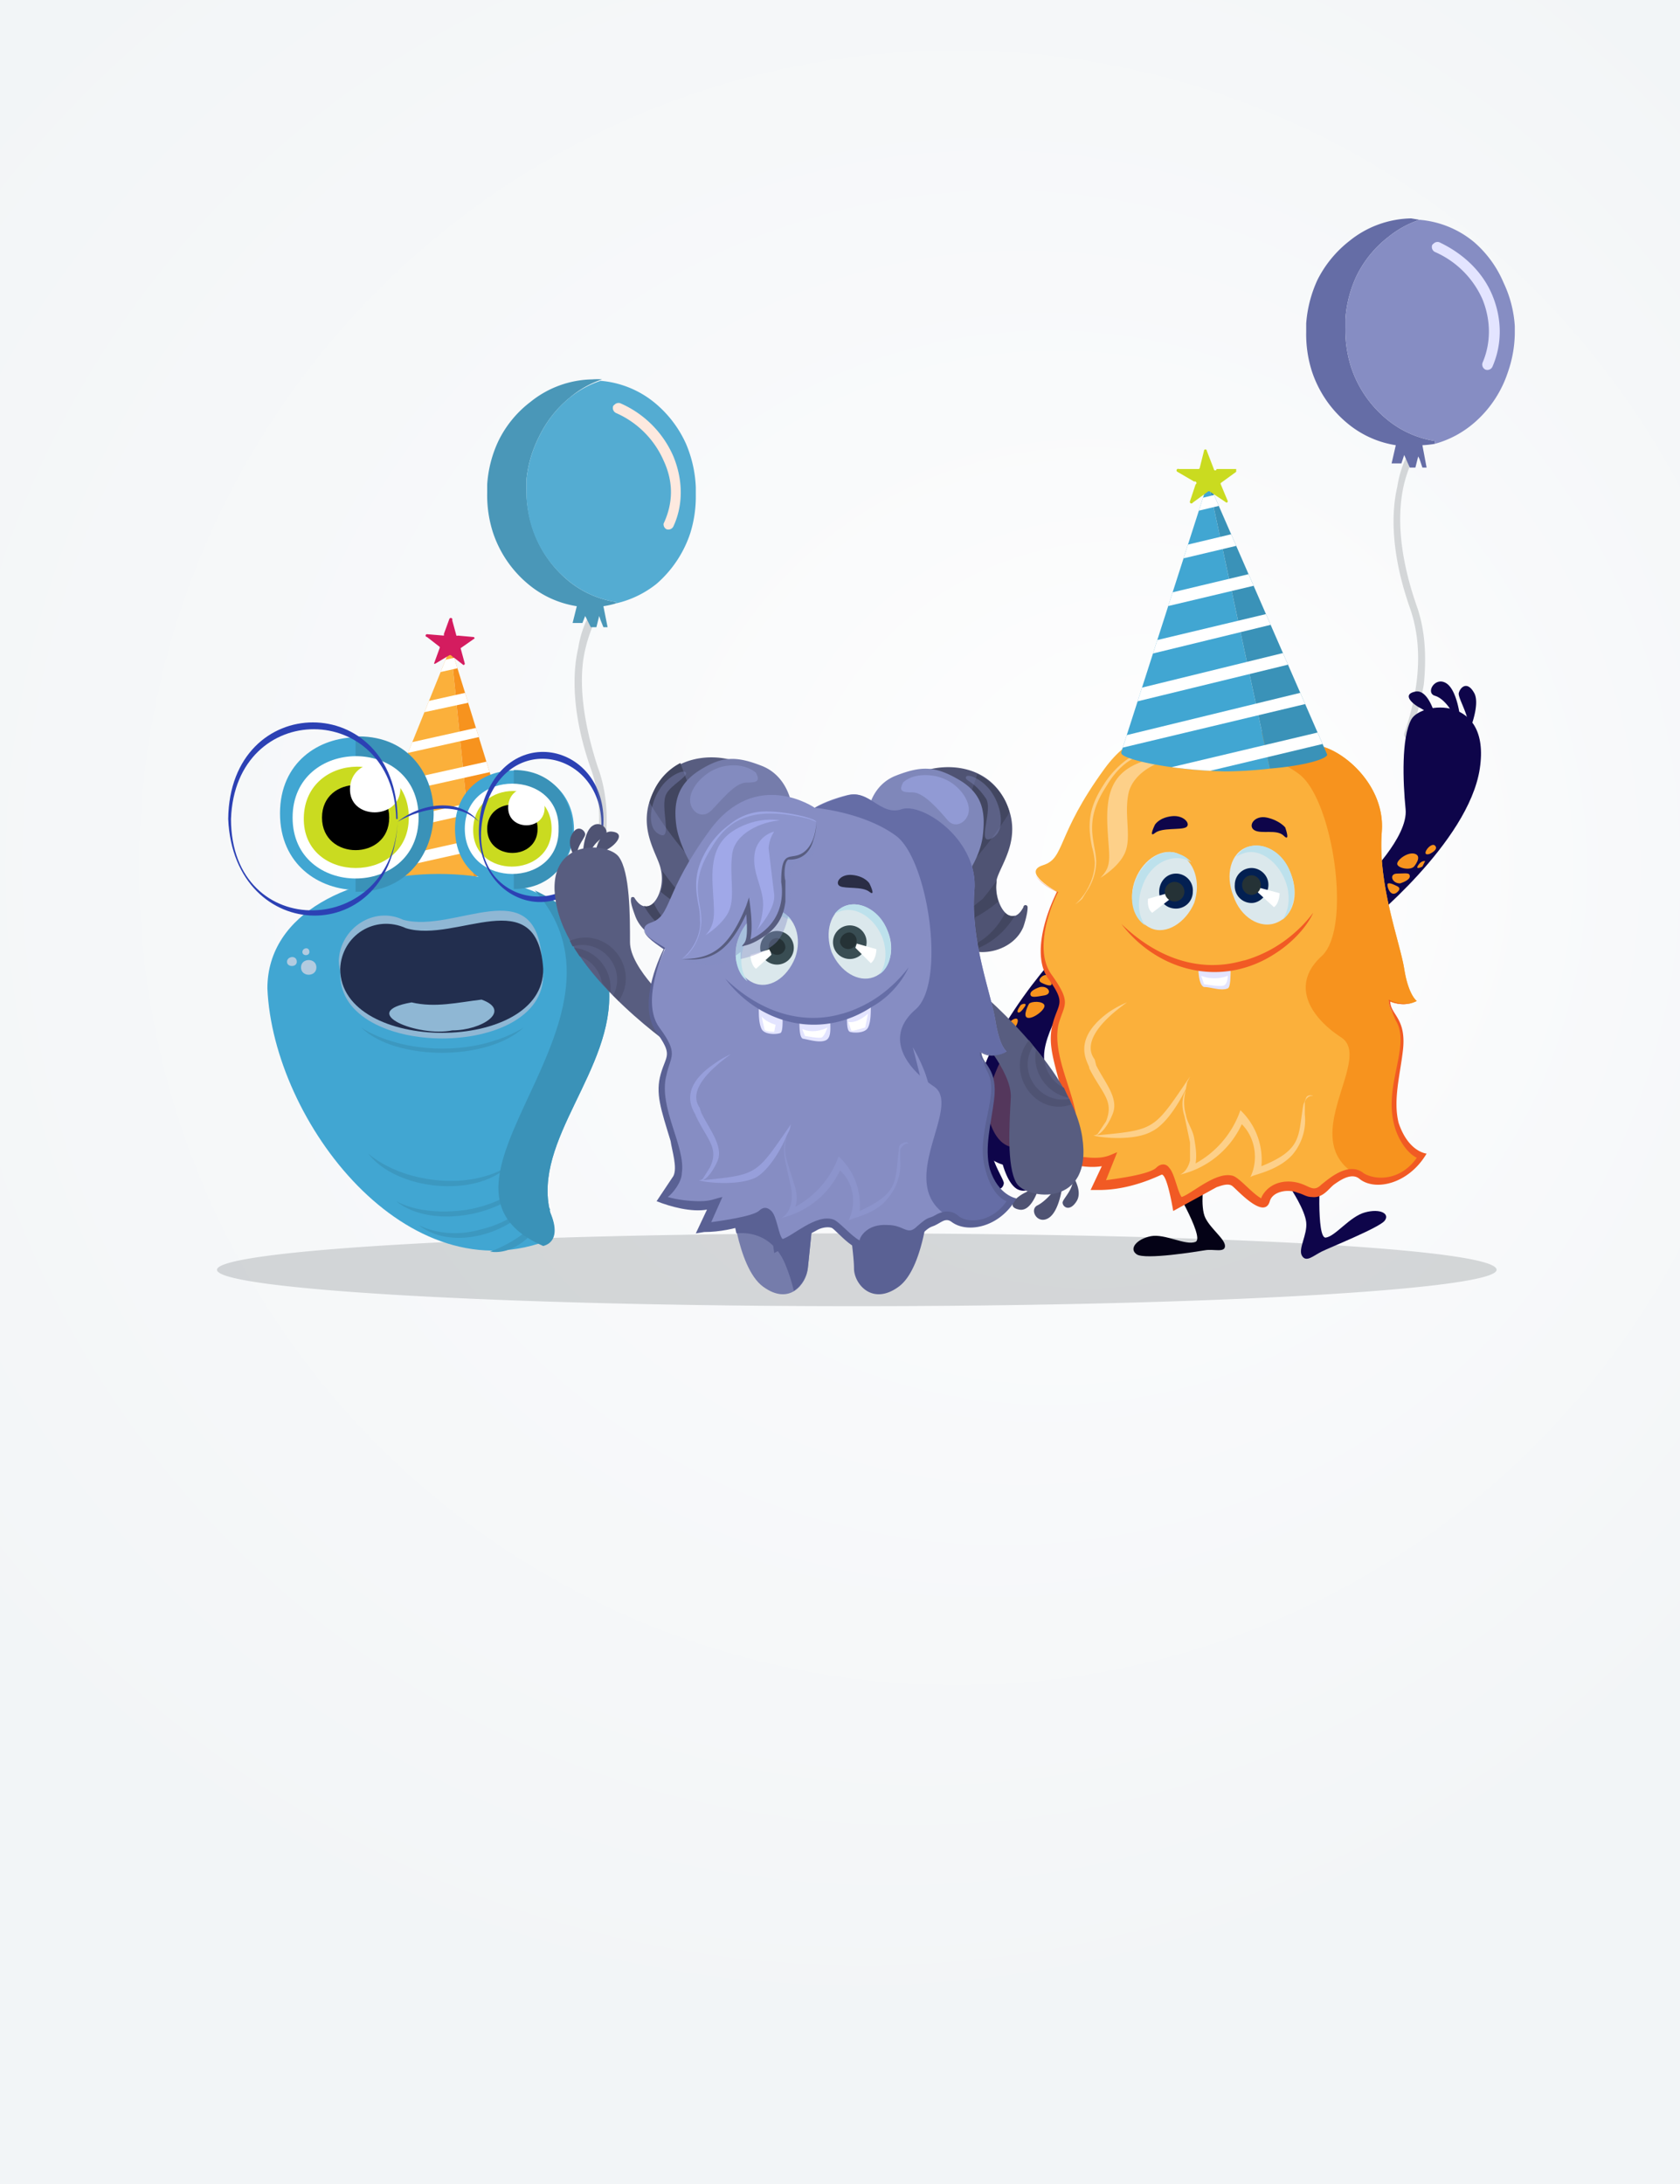
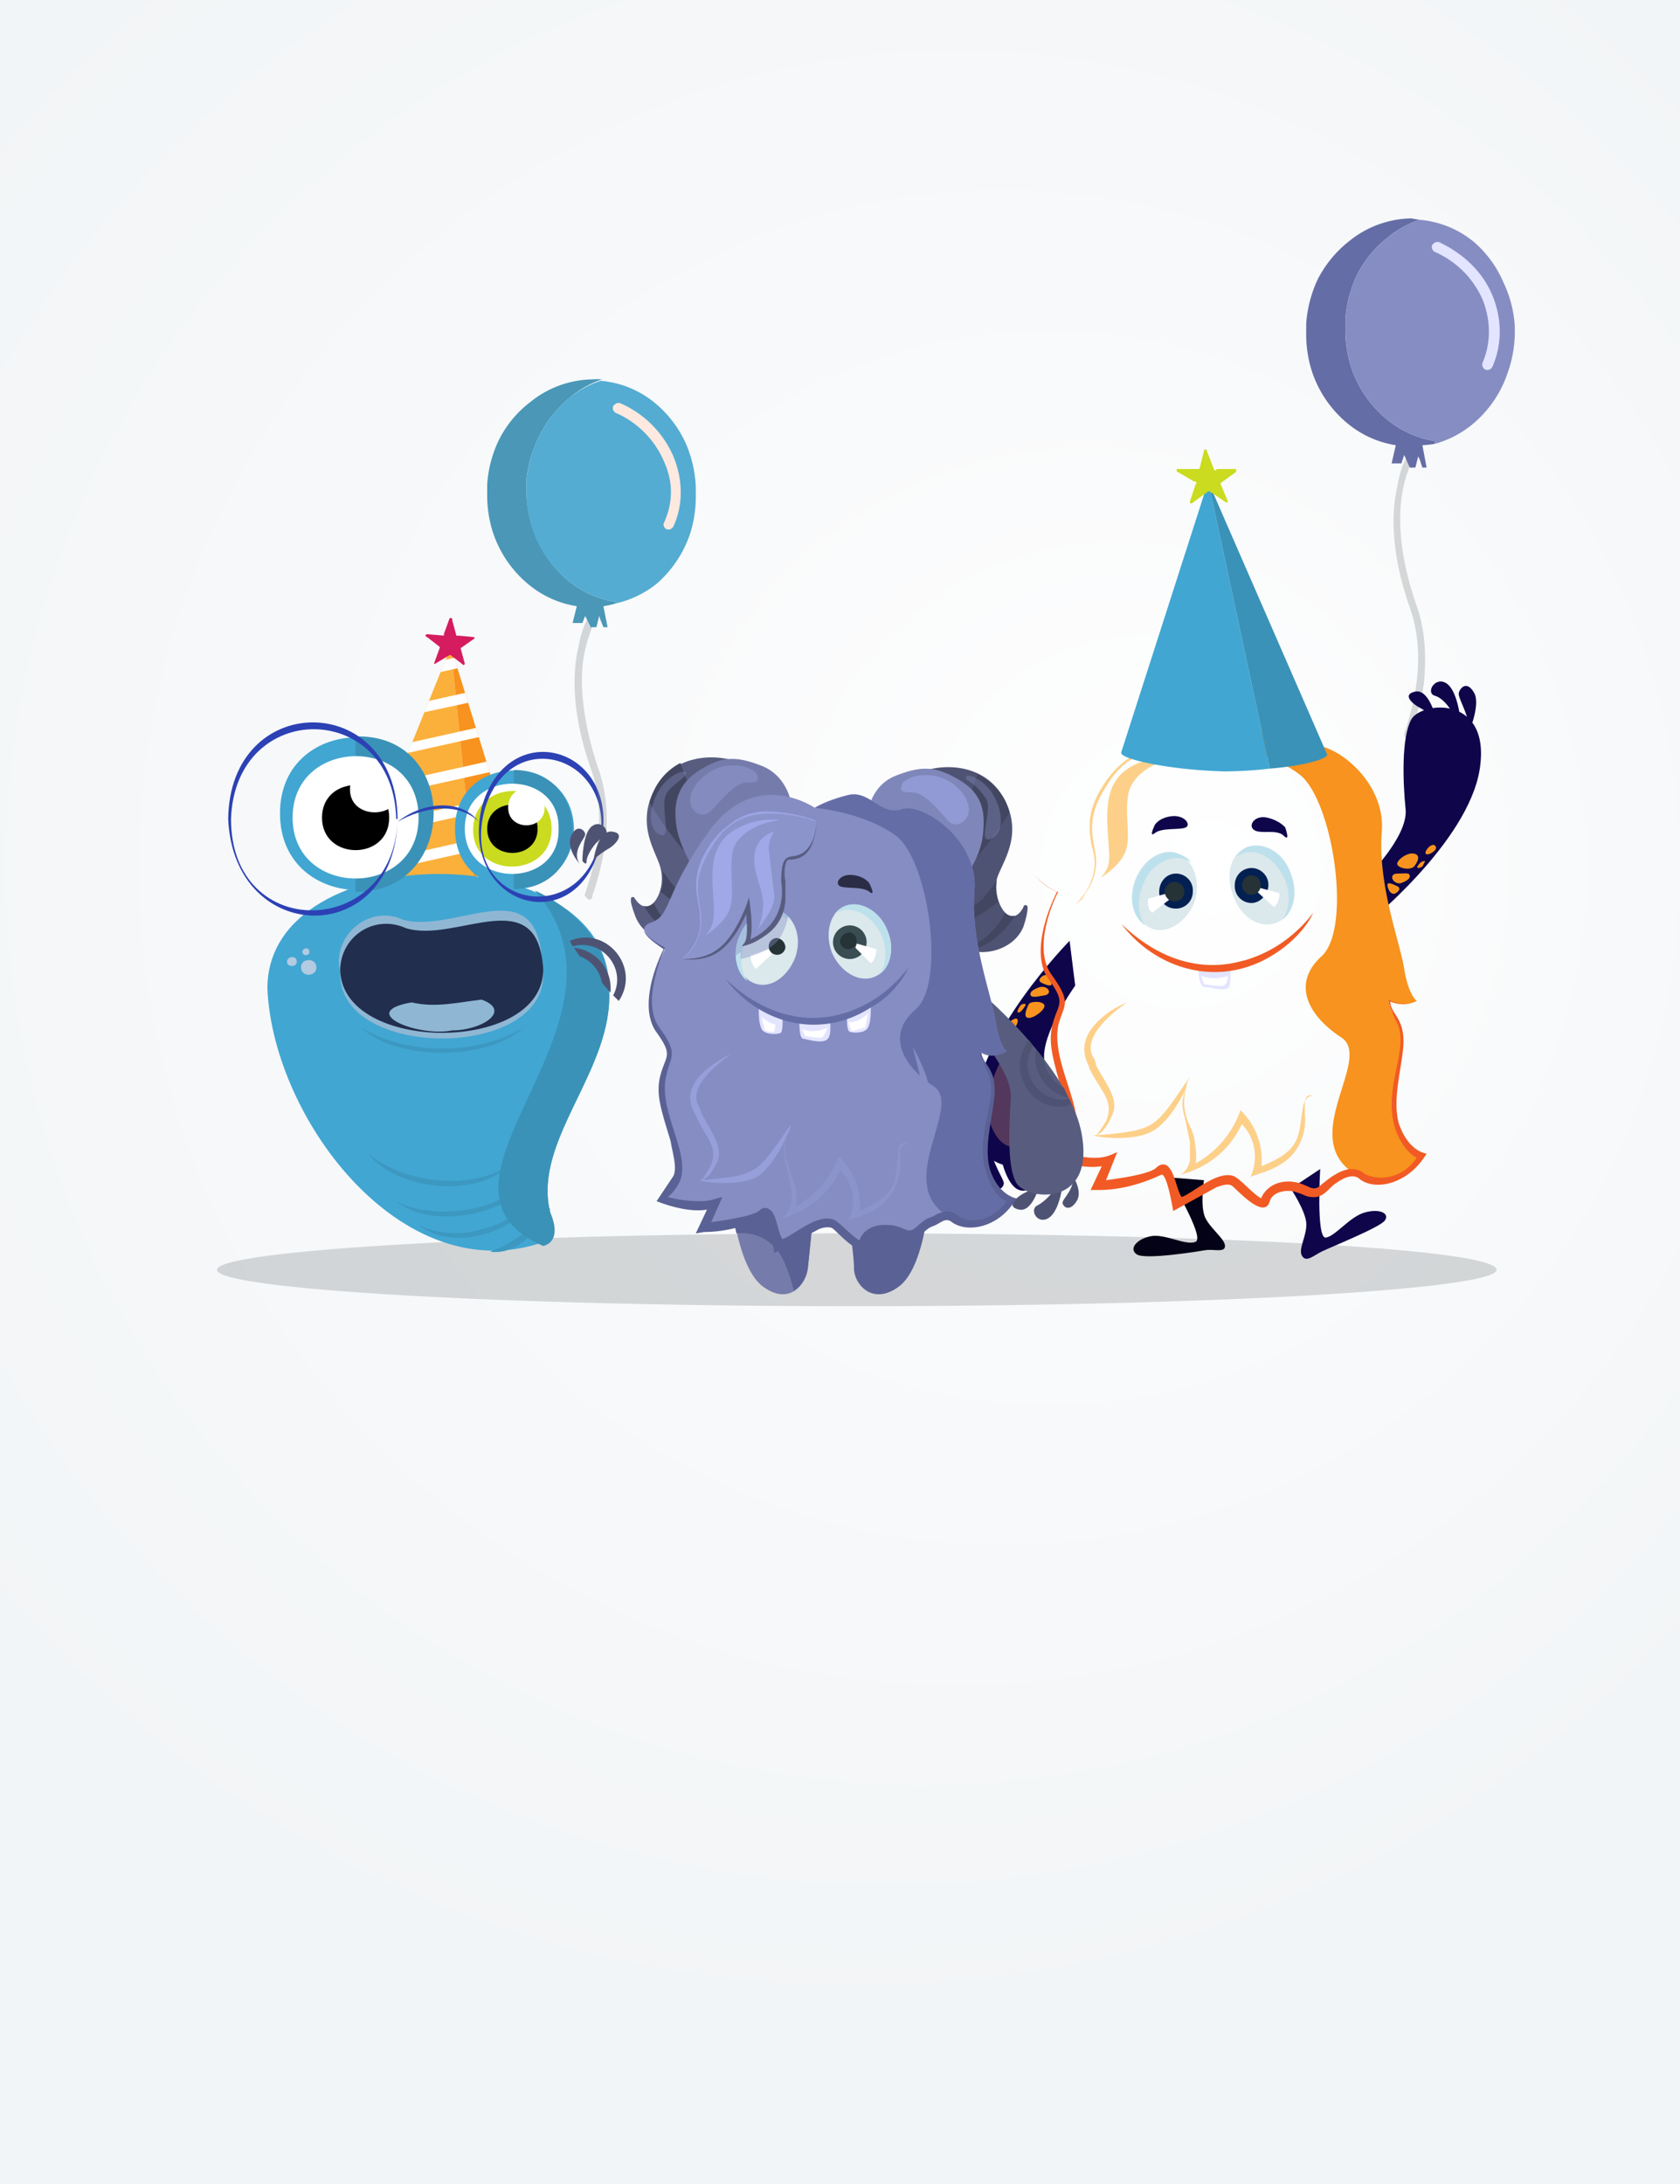
<svg xmlns="http://www.w3.org/2000/svg" viewBox="0 0 1200 1560">
  <rect x="0" y="0" width="1200" height="1560" fill="#333333" stroke="none" />
  <defs>
    <clipPath id="fn494__b">
      <path d="m375 633-53-171-67 166c-1 4 26 12 59 14s60-5 60-9Z" class="fn494__a" />
    </clipPath>
    <clipPath id="fn494__c">
-       <path d="m948 539-85-195-62 193a1 1 0 0 0 0 1c0 4 33 12 74 13s73-8 73-12Z" class="fn494__a" />
-     </clipPath>
+       </clipPath>
    <radialGradient id="fn494__a" cx="600" cy="619.8" r="834.1" fx="877.3" gradientUnits="userSpaceOnUse">
      <stop offset="0" stop-color="#fff" />
      <stop offset=".4" stop-color="#f9fafb" />
      <stop offset="1" stop-color="#f2f5f7" />
    </radialGradient>
    <style>.fn494__a{fill:none}.fn494__d{fill:#7c8385;opacity:0.3}.fn494__e{fill:#656da6}.fn494__f{fill:#868dc3}.fn494__g{fill:#e3e4ff}.fn494__h{fill:#41a6d2}.fn494__i{fill:#fbb03b}.fn494__j{fill:#f7931e}.fn494__l{fill:#fff}.fn494__n{fill:#3a92b8}.fn494__o{fill:#8fb7d4}.fn494__q{fill:#cadb20}.fn494__s{fill:#3c98c0}.fn494__t{fill:#2c41b4}.fn494__u{fill:#0e054a}.fn494__ak{mix-blend-mode:screen}.fn494__x{fill:#f15a24}.fn494__y{fill:#dbe8ec}.fn494__z{fill:#bde1ec}.fn494__aa{fill:#032052}.fn494__ab{fill:#253236}.fn494__ac{fill:#fdd089}.fn494__ag{fill:#585d80}.fn494__ah{fill:#424660}.fn494__ai{fill:#757cab}.fn494__ak{fill:#838bbf}.fn494__ak{opacity:0.4}.fn494__al{fill:#4f5373}.fn494__ao{fill:#5a6194}.fn494__ap{fill:#394d53}.fn494__ar{fill:#8c94cc}.fn494__at{fill:#a0a8e8}</style>
  </defs>
  <g style="isolation:isolate">
    <path fill="url(#fn494__a)" d="M0 0h1200v1560H0z" />
    <path d="M1069 907c0 14-204 26-457 26s-457-12-457-26 205-26 457-26 457 11 457 26Zm-52-418c2-20 1-39-5-56-14-40-13-67-10-83s10-27 10-27l-3-3c-1 1-8 9-11 28-4 17-5 46 9 86 11 31 5 64-4 90a3 3 0 0 0 1 3 3 3 0 0 0 3-2 196 196 0 0 0 10-36Z" class="fn494__d" />
    <path d="M1025 315a71 71 0 0 1-35-16 81 81 0 0 1-25-37 87 87 0 0 1-4-28v-6a86 86 0 0 1 8-31 79 79 0 0 1 23-28 70 70 0 0 1 22-12l-6-1a72 72 0 0 0-44 16 82 82 0 0 0-23 28 90 90 0 0 0-8 31v6a87 87 0 0 0 4 28 81 81 0 0 0 25 37 71 71 0 0 0 35 16l-3 13h7l2-6 4 9h4l2-8 1 2 2 6h3l-3-16a70 70 0 0 0 9-1 9 9 0 0 1 0-2Z" class="fn494__e" />
    <path d="M1053 302a81 81 0 0 0 24-36 87 87 0 0 0 5-28v-5a84 84 0 0 0-8-31 79 79 0 0 0-21-29 70 70 0 0 0-39-16 70 70 0 0 0-22 12 79 79 0 0 0-23 28 86 86 0 0 0-8 31v6a87 87 0 0 0 4 28 81 81 0 0 0 25 37 71 71 0 0 0 35 16 9 9 0 0 0 0 2 72 72 0 0 0 28-15Z" class="fn494__f" />
    <path d="M1024 174a4 4 0 0 1 4-1c17 8 31 21 38 38s7 35 0 51a4 4 0 0 1-5 2 4 4 0 0 1-2-5c6-14 6-30 0-45a66 66 0 0 0-34-34 4 4 0 0 1-2-5 4 4 0 0 1 1-1Z" class="fn494__g" />
    <path d="M311 581c0 73-111 73-111 0s111-72 111 0Z" class="fn494__h" />
    <path d="M358 637c0 55-84 55-85 0s85-56 85 0Z" class="fn494__h" />
    <path d="M255 628c-1 4 26 12 59 14a245 245 0 0 0 26-1l-18-179Z" class="fn494__i" />
    <path d="m375 633-53-171 18 179c20-2 34-5 35-8Z" class="fn494__j" />
    <g clip-path="url(#fn494__b)">
      <path d="m385 623-130 29v-7l130-29v7zm1-26-130 29v-8l130-29v8zm1-27-130 29v-8l130-29v8zm1-27-130 29v-8l130-29v8zm1-27-130 29v-7l130-29v7zm1-26-130 28v-7l130-29v8zm1-27-130 29v-8l130-29v8z" class="fn494__l" />
    </g>
    <path fill="#d41c5f" d="m323 443 3 11a1 1 0 0 0 1 0l11 1a1 1 0 0 1 1 1l-10 7 3 11a1 1 0 0 1-1 1l-9-7a1 1 0 0 0-1 0l-10 6a1 1 0 0 1-1 0l4-11a1 1 0 0 0 0-1l-9-7a1 1 0 0 1 0-2l12 1a1 1 0 0 0 0-1l4-11a1 1 0 0 1 2 1Z" />
    <path d="M435 706c4 58-55 108-42 160 2 6 5 14 1 19-103 42-199-84-203-179 0-109 245-109 244 0Z" class="fn494__h" />
    <path d="M410 592c-1 56-85 56-85 0s84-55 85 0Z" class="fn494__h" />
    <path d="M367 550v85c56 0 56-85 0-85Zm-111-24h-2v111c73 1 75-111 2-111Z" class="fn494__n" />
    <path d="M388 696c1 61-145 61-145 0 1-24 25-38 47-29 36 12 94-33 98 29Z" class="fn494__o" />
    <path fill="#b2cbe0" d="M212 687c0 4-7 4-7 0s7-5 7 0Zm14 4c0 7-11 7-11 0s11-7 11 0Zm-5-11c0 3-5 3-5 0s5-4 5 0Z" />
    <path d="M299 584c0 58-90 58-90 0s90-59 90 0Z" class="fn494__l" />
-     <path d="M292 584c0 48-76 48-75 0s75-49 75 0Z" class="fn494__q" />
    <path d="M278 584c0 31-48 31-48 0s48-31 48 0Z" />
    <path d="M286 563c0 23-37 23-36 0s36-24 36 0Z" class="fn494__l" />
    <path d="M387 684c2 61-144 64-145 2 1-23 25-39 46-29 37 10 94-35 99 27Z" class="fn494__o" />
    <path fill="#222e4e" d="M388 692c1 61-145 61-145 0 1-24 25-39 47-29 36 11 94-34 98 29Z" />
    <path d="M316 749c-23 0-44-6-58-15 25 24 90 24 116 0-15 9-35 15-58 15Zm-4 94c-20-2-37-9-49-19 20 26 76 32 100 9-13 8-31 12-51 10Z" class="fn494__s" />
    <path d="M334 864c-19 3-38 1-51-6 26 21 81 10 99-18a92 92 0 0 1-48 24Z" class="fn494__s" />
    <path d="M344 878c-17 5-33 3-45-3 25 20 72 5 86-23-9 12-24 22-41 26Zm48-16c-9 14-25 26-42 32 19 3 35-16 43-30a12 12 0 0 1-1-2Z" class="fn494__s" />
    <path d="M323 736c-24 5-69-13-29-20 17 4 33 0 50-2 22 8 0 22-21 22Z" class="fn494__o" />
    <path d="M284 585c-2 93-117 91-121 0 1-92 120-92 121 0Zm-1 0c-2-85-115-86-118 0 0 89 117 85 119 0Z" class="fn494__t" />
    <path d="M435 706c0-29-21-55-53-70 83 94-95 210 6 254 11-3 9-15 5-24-13-52 46-102 42-160Z" class="fn494__n" />
    <path d="M399 592c1 43-67 43-67 0s68-43 67 0Z" class="fn494__l" />
    <path d="M394 592c0 36-57 36-56 0s56-36 56 0Z" class="fn494__q" />
    <path d="M384 592c0 23-36 23-36 0s36-23 36 0Z" />
    <path d="M389 576c1 18-27 18-26 0s27-17 26 0Z" class="fn494__l" />
    <path d="M284 587c16-13 44-18 58 0-15-15-41-10-58 0Z" class="fn494__t" />
    <path d="M430 598c-14 76-102 51-86-21 18-66 97-44 86 21Zm-1 0c8-60-66-80-83-19-18 69 70 86 83 19Z" class="fn494__t" />
    <path d="M708 814s-7 23-1 31 10 3 10 0-12-20-9-31Zm7 13s4 20 13 23 13-8 6-9-15-12-16-16-3 2-3 2Zm16-3s7 21 17 18 2-10-5-12a74 74 0 0 1-12-6Z" class="fn494__u" />
    <path d="M764 672s-66 67-68 121 47 42 53 29 0-45-3-64 22-54 22-54Z" class="fn494__u" />
    <path d="M743 705s-7 2-7 5 4 2 10 1 3-7-3-6Zm-8 12s-5 9-1 10 13-6 12-9-9-3-11-1Zm-11 11s-6 3-3 7 10-10 3-7Zm21-31s-5 3-1 5 8 3 7 0-2-7-6-5Z" class="fn494__j" />
    <path fill="#f8ac86" d="M720 748s-19 31-14 50 15 23 22 21-4-15-3-34 8-41-5-37Z" opacity=".3" style="mix-blend-mode:screen" />
    <path d="M729 718s-3 4-2 5 3-1 5-4-2-2-3-1Z" class="fn494__j" />
    <path d="M1048 526s10-22 5-31-10-4-11 0 11 21 6 31Zm-5-13s-2-20-10-25-15 7-8 9 14 13 14 17 4-1 4-1Zm-17 1s-5-22-15-20-2 9 4 12a72 72 0 0 1 11 8Z" class="fn494__u" />
    <path d="M975 661s74-59 82-112-42-48-49-35-6 44-4 64-29 50-29 50Z" class="fn494__u" />
    <path d="M1000 631s7-2 7-5-3-2-9-2-4 7 2 7Zm10-12s6-7 1-9-13 4-13 7 9 5 12 2Zm11-9s7-3 4-6-11 8-4 6Zm-24 28s5-3 1-5-7-3-7-1 2 8 6 6Zm19-19 2-4c-1 0-3 0-5 3s1 2 3 1Z" class="fn494__j" />
    <path fill="#040216" d="M835 841s26 43 19 46-22-6-32-4-16 9-10 13 43-2 49-3 14 2 14-3-10-12-14-20-1-27-1-27Z" />
    <path d="M943 835s-3 50 4 49 17-15 28-18 18 1 14 6-39 19-45 22-11 8-14 3 4-15 3-24-11-24-11-24Z" class="fn494__u" />
-     <path d="M868 532s-44-31-79 17-28 64-44 69 10 19 10 19-19 41-5 61 7 19 3 39 19 59 11 73-12 14-12 14 24 10 40 5l-7 18s36-4 43-11 9 21 15 23 30-23 40-14 19 19 21 12 15-14 28-7 14-7 25-8c0 0 8-8 16-2s29 8 43-15c0 0-10 1-17-18s0-39 2-59-9-23-9-33c0 0 10 5 20 0 0 0-6-4-9-23s-19-60-16-98-38-67-54-61-24-14-40-11-25 10-25 10Z" class="fn494__i" />
    <path d="M1016 825s-10 1-17-18 0-39 2-59-9-23-9-33c0 0 10 5 20 0 0 0-6-4-9-23s-19-60-16-98-38-67-54-61-24-14-41-11-24 10-24 10 36 3 60 21 38 110 16 130-9 43 14 58-31 71 9 97a9 9 0 0 1 5 2c8 6 30 8 44-15Z" class="fn494__j" />
    <path d="M999 802c-4-16 1-34 3-51 3-24-9-26-9-36 6 3 13 3 19 0-10 5-20-1-20-1a15 15 0 0 0 2 8l3 7c11 18-9 46-1 75 2 8 8 19 16 23-12 17-30 16-38 11-11-9-26 5-30 8-7 7-9-1-22-2-17-1-22 13-21 12-6-3-15-14-20-16-12-4-30 13-37 15-3-4-5-17-9-21-2-3-6-3-9 0-5 5-29 8-36 9l8-20c-5 2-8 4-16 4s-17-2-24-4c4-3 10-11 11-17 2-20-18-50-13-74 4-15 10-15-5-36s5-60 5-59-16-7-17-14c1 6 11 12 16 14-9 18-17 45-7 61 14 19 8 18 4 33s1 27 7 51c2 6 6 19 3 26l-13 18c11 5 26 9 38 7l-8 17h6c24 0 44-11 45-11 4 1 8 26 8 26l31-17c3-1 8-3 11-1s23 25 27 11c2-7 13-9 20-6 4 1 6 3 10 3 8 1 12-6 16-9 3-2 12-9 18-4 11 9 35 4 48-18 0 0-13-1-20-22Zm-168 36Z" class="fn494__x" />
    <path d="M853 645c-6 14-20 23-31 18s-17-20-11-35 20-23 31-18 16 20 11 35Z" class="fn494__y" />
    <path d="M816 633c5-15 19-23 31-19a20 20 0 0 1 4 2 19 19 0 0 0-9-6c-11-5-25 4-31 19-5 13-2 26 7 32-5-7-6-17-2-28Z" class="fn494__z" />
    <path d="M852 637a12 12 0 0 1-12 12c-7 0-12-5-12-12s5-13 12-13a12 12 0 0 1 12 13Z" class="fn494__aa" />
    <path d="m834 638-14 4s-1 7 3 10l13-10Z" class="fn494__l" />
    <path d="M846 637a7 7 0 1 1-6-7 7 7 0 0 1 6 7Z" class="fn494__ab" />
    <path d="M881 640c5 15 19 24 31 19s16-20 10-35-19-23-31-19-16 20-10 35Z" class="fn494__y" />
    <path d="M918 629c-6-15-20-24-31-19a20 20 0 0 0-4 2 19 19 0 0 1 8-7c12-4 26 4 31 19 5 13 2 27-6 33 5-7 6-18 2-28Z" class="fn494__z" />
    <path d="M882 632a12 12 0 0 0 12 13c6 0 12-6 12-13s-6-12-12-12a12 12 0 0 0-12 12Z" class="fn494__aa" />
    <path d="m899 634 15 4s0 7-4 10l-12-11Z" class="fn494__l" />
    <ellipse cx="893.9" cy="632.2" class="fn494__ab" rx="6.7" ry="7" />
    <path d="M856 691c0 6 1 13 4 14 5 0 12 3 17 1 2-1 2-9 2-16a51 51 0 0 1-23 1Z" class="fn494__g" />
    <path d="m869 542-6-2c-42-10-60 0-73 22-17 26-7 40-7 54a39 39 0 0 1-7 21l-3 5a39 39 0 0 1-5 4c9-8 14-20 14-30a52 52 0 0 0-2-11c-3-15-3-27 8-44a65 65 0 0 1 15-17 44 44 0 0 1 21-9c16-2 44 4 45 7Z" class="fn494__ac" />
    <path d="M842 542s-14-4-31 4-21 22-20 44 4 28-5 37c0 0 14-8 18-19s-1-26 2-41 22-25 36-25Zm59 291a49 49 0 0 0-15-40 69 69 0 0 1-32 38c1-6 0-12-1-18s-5-11-6-17a31 31 0 0 1 0-17c-3 5-3 12-1 18l4 19v13c-1 4-3 8-7 10a65 65 0 0 0 44-36c10 10 12 26 6 38 1-2 19-4 30-16a38 38 0 0 0 9-29v-9c1-3 4-5 6-4-1-1-4-1-5 1l-2 5c-4 22 0 32-30 44Zm-51-64c-26 38-24 38-67 42 6-2 11-13 12-16 4-11-6-22-12-34l-1-4c0-1-15-14 23-41a70 70 0 0 0-13 7c-29 21-13 38-14 40 9 18 18 23 12 38l-6 9a5 5 0 0 1-3 1c6 2 30 4 42-3 10-5 19-20 24-30l1-5Z" class="fn494__ac" />
    <path d="M801 660c45 43 85 26 88 26a93 93 0 0 0 36-20 94 94 0 0 0 13-14c-5 11-16 22-27 29-38 25-84 13-110-21Z" class="fn494__x" />
    <path d="m858 697 2 6c1 0 11 2 14 1s3-7 3-7-9 4-19 0Z" class="fn494__l" />
    <path d="M918 591s-4-5-13-7-14 6-9 9 16-1 21 4 1-6 1-6Zm-93-2s3-5 12-6 14 6 10 8-17 0-22 4 0-6 0-6Z" class="fn494__u" />
    <path d="M432 604c3-20 1-40-5-56-13-40-13-67-9-84s10-26 10-26l-4-3s-8 9-11 28c-4 17-5 46 9 86 11 30 5 63-4 89a2 2 0 0 0 1 3 2 2 0 0 0 4-1 190 190 0 0 0 9-36Z" class="fn494__d" />
    <path fill="#4a97b8" d="M440 430a70 70 0 0 1-35-16 81 81 0 0 1-25-38 87 87 0 0 1-4-27v-6a86 86 0 0 1 9-31 81 81 0 0 1 22-28 70 70 0 0 1 23-13 44 44 0 0 0-7 0 72 72 0 0 0-44 16 78 78 0 0 0-23 28 86 86 0 0 0-8 31v6a87 87 0 0 0 4 28 81 81 0 0 0 25 37 71 71 0 0 0 35 16l-3 12h7l2-5 4 8h4l2-8 1 3 2 5h3l-3-15a67 67 0 0 0 9-2v-1Z" />
    <path fill="#54acd2" d="M469 417a82 82 0 0 0 24-36 88 88 0 0 0 4-28v-5a88 88 0 0 0-7-31 81 81 0 0 0-22-29 70 70 0 0 0-39-16 70 70 0 0 0-22 12 81 81 0 0 0-22 28 86 86 0 0 0-9 31v6a87 87 0 0 0 4 28 81 81 0 0 0 25 37 70 70 0 0 0 35 16v1a72 72 0 0 0 29-14Z" />
    <path fill="#fde9df" d="M439 289a4 4 0 0 1 4-1 73 73 0 0 1 38 38c7 17 7 35 0 50a4 4 0 0 1-5 2 4 4 0 0 1-2-4c7-15 7-30 0-45a66 66 0 0 0-34-34 4 4 0 0 1-2-5 4 4 0 0 1 1-1Z" />
    <path d="M550 571s-8-21-24-27-46-5-59 21 3 45 5 56c4 17-9 37-19 20a2 2 0 0 0-2 0c-1 2 0 6 3 14 7 17 29 22 41 15s55-99 55-99Z" class="fn494__ag" />
    <path d="M506 593c-8-16-15-34-20-48a42 42 0 0 0-19 20 48 48 0 0 0-3 8 16 16 0 0 0 1 2 266 266 0 0 0 22 31 154 154 0 0 0 29 27l2 1 7-14a138 138 0 0 1-19-27Zm2 60a57 57 0 0 1-6-3l-5-3-14-12-4-5-6-8a29 29 0 0 1-1 15 86 86 0 0 0 16 11l6 4 11 5 3-4Zm-12 17c-10-2-23-11-29-25-2 2-5 3-7 2 6 11 16 20 31 24l1 1a17 17 0 0 0 4-2Z" class="fn494__ah" />
    <path d="M565 573s-3-19-21-26-28-7-44 3-19 23-17 39 14 34 14 34a80 80 0 0 1 23-34c17-15 45-16 45-16Z" class="fn494__ai" />
    <path fill="#838bbf" d="M540 552s-7-7-21-5-25 14-26 23 8 16 15 9 17-20 25-20 10-1 7-7Z" />
    <path d="M471 564c-6 9-10 27 0 32s0-20 5-29c3-6 15-12 14-15s-13 2-19 12Z" class="fn494__ak" />
    <path d="M635 578s7-21 24-27 46-5 59 21-3 45-6 56c-3 17 10 37 19 20a1 1 0 0 1 3 0c0 1 0 5-3 14-7 17-30 22-42 15s-54-99-54-99Z" class="fn494__al" />
    <path d="M678 600c9-15 16-34 20-47a43 43 0 0 1 20 19 46 46 0 0 1 3 8l-1 2a278 278 0 0 1-23 31 154 154 0 0 1-28 27l-3 2-7-14a138 138 0 0 0 19-28Zm-1 60a57 57 0 0 0 5-3l5-3 15-12 4-5 6-8a29 29 0 0 0 1 15 88 88 0 0 1-16 11l-6 4a110 110 0 0 1-12 5l-2-4Zm12 17c10-2 22-11 29-25a7 7 0 0 0 7 2c-7 11-16 20-31 25h-1a18 18 0 0 1-4-2Z" class="fn494__ah" />
    <path fill="#7f87ba" d="M620 580s2-19 20-26 28-7 45 3 19 23 17 40-15 33-15 33a79 79 0 0 0-22-34c-17-15-45-16-45-16Z" />
    <path fill="#919ad4" d="M645 559s6-7 21-5 25 14 26 23-9 16-15 9-17-20-25-20-10-1-7-7Z" />
    <path d="M709 567c6 9 10 27-1 32s2-21-4-29c-9-13-15-12-14-15s13 2 19 12Z" class="fn494__ak" />
    <path d="M414 617s-10-11-6-20 10-4 10-1-10 12-4 21Z" class="fn494__al" />
    <path d="M416 615s0-20 7-25 14 5 8 8-12 13-12 17-3 0-3 0Z" class="fn494__al" />
    <path d="M424 614s3-21 13-20 3 9-2 12a70 70 0 0 0-11 8Z" class="fn494__al" />
-     <path d="M484 750s-74-50-86-101 36-48 44-37 8 42 8 61 31 46 31 46Z" class="fn494__ag" />
    <path d="m442 715-4-4c10-19-8-41-29-35l-2-4c26-11 51 19 35 43Z" class="fn494__al" />
    <path d="m414 683-4-6a29 29 0 0 1 26 32l-6-7a25 25 0 0 0-16-19Zm351 155s9 12 4 20-10 4-10 1 11-12 6-21Zm-6 8s-2 19-10 24-14-6-8-9 14-12 14-16 4 1 4 1Zm-16-1s-5 21-15 19-2-9 4-12a64 64 0 0 0 11-7Z" class="fn494__al" />
    <path d="M696 705s69 56 77 107-40 45-47 33-5-42-4-61-26-48-26-48Z" class="fn494__ag" />
    <path d="m735 743 3 4c-12 19 5 42 26 38l1 4c-26 9-48-24-30-46Z" class="fn494__al" />
    <path d="m760 777 3 7c-15-3-26-18-23-34l6 7a25 25 0 0 0 14 20Z" class="fn494__al" />
    <path d="M522 853s4 52 23 66 31-2 32-13c2-18 4-43 6-49s-61-4-61-4Z" class="fn494__ai" />
    <path d="M522 853a200 200 0 0 0 4 28c9-1 25 1 34 20a118 118 0 0 1 7 21c6-4 9-10 10-16 2-18 4-43 6-49s-61-4-61-4Zm142 0s-3 52-22 66-32-2-32-13-5-43-6-49 60-4 60-4Z" class="fn494__ao" />
    <path d="M582 577s-42-29-75 16-27 61-42 66 10 19 10 19-19 38-5 58 6 18 3 37 18 56 10 70-11 12-11 12 22 10 38 5l-7 17s34-3 41-10 9 20 14 22 29-22 38-14 19 18 21 12 14-13 26-6 14-7 24-9c0 0 8-7 15-1s28 8 41-14c0 0-9 0-16-18s0-37 2-56-9-22-9-32c0 0 10 6 19 0 0 0-5-3-8-22s-18-57-15-93-37-63-52-58-23-14-39-10-23 9-23 9Z" class="fn494__f" />
    <path d="M723 857s-9 0-16-18 0-37 2-56-9-22-9-32c0 0 10 6 19 0 0 0-5-3-8-22s-18-57-15-93-37-63-52-58-23-14-38-10-24 9-24 9 35 3 58 20 36 105 14 124-8 41 13 55-28 68 9 92a9 9 0 0 1 6 3c7 5 28 8 41-14Z" class="fn494__e" />
    <path d="M475 677Zm232 158c-4-15 1-33 3-49 3-23-8-25-9-34 5 3 12 3 18-1-10 6-19 0-19 0s-1 3 2 7l3 7c10 17-9 44-1 71 2 8 7 19 15 22-11 16-29 16-35 10-5-4-11-3-16 0s-4 0-13 8c-7 7-9-1-21-1-15-1-20 9-20 11-6-3-15-14-19-15-12-4-29 12-36 14-3-3-4-16-8-20-3-3-6-3-9 0-5 4-27 7-34 8l8-18c-5 1-8 3-16 3s-16-1-23-3c4-3 10-11 10-17 3-19-17-47-11-70 3-14 9-15-5-34s4-56 4-57c-1-1-14-7-15-13 0 5 10 11 14 14-8 16-16 42-6 58 13 18 8 17 4 31s0 25 7 48c1 7 5 19 2 25l-12 18c10 4 25 8 36 6l-8 17 6-1c23 0 42-10 43-10 4 0 7 25 7 25l30-16c3-2 8-3 11-2s21 24 25 11c3-7 12-8 20-6 3 1 5 3 9 3 9 1 12-7 18-9s9-7 14-3c11 8 34 4 46-17 0 0-13-2-19-21Z" class="fn494__ao" />
    <path d="M568 684c-6 15-19 23-30 18s-16-19-10-33 18-22 29-18 16 19 11 33Z" class="fn494__y" />
    <path d="M532 674c6-15 19-23 30-18a16 16 0 0 1 3 1 18 18 0 0 0-7-6c-11-4-25 4-30 18-5 13-2 26 6 32-5-7-6-17-2-27Z" class="fn494__z" />
-     <path d="M567 677a12 12 0 1 1-12-12 12 12 0 0 1 12 12Z" class="fn494__ap" />
    <path d="m550 678-14 4s0 7 4 10l11-10Z" class="fn494__l" />
    <path d="M561 677a6 6 0 1 1-6-7 7 7 0 0 1 6 7Z" class="fn494__ab" />
    <path d="M594 680c6 14 19 22 30 18s16-19 10-33-19-22-30-18-15 19-10 33Z" class="fn494__y" />
    <path d="M630 669c-6-14-19-22-30-18a16 16 0 0 0-4 2 18 18 0 0 1 8-6c11-4 25 4 30 18 5 13 2 26-6 31 5-6 6-17 2-27Z" class="fn494__z" />
    <path d="M595 673a12 12 0 1 0 12-12 12 12 0 0 0-12 12Z" class="fn494__ap" />
    <path d="m612 674 14 4s0 7-4 10l-11-11Z" class="fn494__l" />
    <path d="M600 673a6 6 0 1 0 7-7 7 7 0 0 0-7 7Z" class="fn494__ab" />
    <path d="M571 728c0 6 0 14 3 14 5 1 12 3 16 1s3-9 3-15a49 49 0 0 1-22 0Zm36 9c3 1 11 1 13-3s2-10 2-16a102 102 0 0 1-17 9c0 4 0 9 2 10Zm-50 1c-3 1-11 1-13-3s-2-10-2-16a99 99 0 0 0 17 9c0 4 0 10-2 10Z" class="fn494__g" />
    <path fill="#868dc3" d="M515 647s-13 37-28 38c0 0 15 6 25 4a52 52 0 0 0 17-9v5s21-4 28-15 8-25 7-41 12-14 16-18 3-24 3-24l-38 19Z" opacity=".4" style="mix-blend-mode:multiply" />
    <path d="M583 587c-1-2-19-5-22-6a69 69 0 0 0-22 0c-14 3-25 12-32 24-17 26-6 39-6 52 0 12-7 22-14 28 0 0 18 2 29-8s18-30 18-30 3 20-1 26c0 0 32-9 26-44 0 0-1-15 5-16 21-1 19-26 19-26Z" class="fn494__ar" />
    <path fill="#9ca5e3" d="m583 587-5-2c-40-10-58 0-70 21-16 25-7 38-7 51a37 37 0 0 1-6 20 45 45 0 0 1-4 5 34 34 0 0 1-4 3c9-7 14-19 13-28a48 48 0 0 0-1-10c-3-15-3-26 7-42a60 60 0 0 1 15-16 41 41 0 0 1 20-9c14-2 41 4 42 7Z" />
    <path d="M583 587c0 8-3 19-11 23s-14-3-14 20c0 1 6 28-22 41 2-9 0-23-1-30l-2 6c-13 32-26 38-46 38 20 2 33-4 46-32 2 22-2 20-3 23 3-1 7-1 17-8s13-16 14-24v-15c-1-3-1-13 2-15 2 0 14 1 18-14a35 35 0 0 0 2-13Z" class="fn494__ag" />
    <path d="M557 586s-13-3-29 5-20 21-19 41 3 27-5 36c0 0 13-8 17-18s0-25 2-40 21-23 34-24Z" class="fn494__at" />
    <path d="M553 594a19 19 0 0 0-14 16c-2 14 7 25 6 38s-5 17-5 17 14-15 13-26l-4-33a24 24 0 0 1 4-12Z" class="fn494__at" />
    <path d="M661 767a120 120 0 0 0-9-19c3 12 10 37 10 51a73 73 0 0 1-6 28c-2-3-4-7-7-9 3 4 5 10 6 15 15-23 15-39 6-66Z" class="fn494__f" />
    <path d="M614 865a47 47 0 0 0-15-39 66 66 0 0 1-31 36c2-5 1-11-1-17l-5-16a30 30 0 0 1 0-17c-3 6-2 12-1 18l4 18a29 29 0 0 1 0 12c-1 4-3 8-7 10a62 62 0 0 0 42-34c10 9 12 24 6 36 1-2 19-4 28-16a37 37 0 0 0 9-27v-8c1-2 4-5 6-4-1-2-3-1-5 0s-2 3-2 5c-3 21 1 30-28 43Z" class="fn494__ar" />
    <path fill="#979fdb" d="M565 803c-25 36-23 36-63 40 5-2 10-12 11-15 3-10-6-21-12-33l-1-3c0-2-14-13 22-39a66 66 0 0 0-12 7c-28 19-13 35-13 37 8 17 17 23 10 37l-5 8a4 4 0 0 1-3 1c6 2 29 4 41-2 9-5 18-20 22-30l2-4Z" />
    <path d="M518 699c43 41 82 25 84 25a88 88 0 0 0 34-19 96 96 0 0 0 13-14c-5 11-15 22-26 28-36 24-80 13-105-20Z" class="fn494__e" />
    <path d="m544 726 2 9c0 2 7 2 7 2l1-5s-7-2-10-6Zm29 9 2 5c1 0 10 2 12 1s4-7 4-7-9 5-18 1Zm33-5 2 6c1 1 9-2 10-2l2-10s-7 7-14 6Z" class="fn494__l" />
    <path fill="#2a2d45" d="M621 631s-3-5-12-6-13 6-9 8 16 0 21 4 0-6 0-6Z" />
    <path d="M801 537a1 1 0 0 0 0 1c0 4 33 12 74 13a288 288 0 0 0 32-2l-44-205Z" class="fn494__h" />
    <path d="m948 539-85-195 44 205c25-2 41-7 41-10Z" class="fn494__n" />
    <g clip-path="url(#fn494__c)">
      <path d="m959 528-155 37-1-9 156-37v9zm-2-31-155 37-1-8 156-38v9zm-1-31-156 38v-9l155-38 1 9zm-2-31-156 38v-9l155-37 1 8zm-2-30-156 37v-9l155-37 1 9zm-2-31-156 37v-9l155-37 1 9zm-2-31-156 37v-8l155-38 1 9z" class="fn494__l" />
    </g>
    <path d="m862 322 5 13a1 1 0 0 0 2 0h14v2l-11 8a1 1 0 0 0 0 1l5 12a1 1 0 0 1-1 1l-12-8a1 1 0 0 0-1 0l-11 8a1 1 0 0 1-2-1l4-12a1 1 0 0 0-1-2l-12-7a1 1 0 0 1 1-2h14a1 1 0 0 0 1-1l3-12a1 1 0 0 1 2 0Z" class="fn494__q" />
  </g>
</svg>